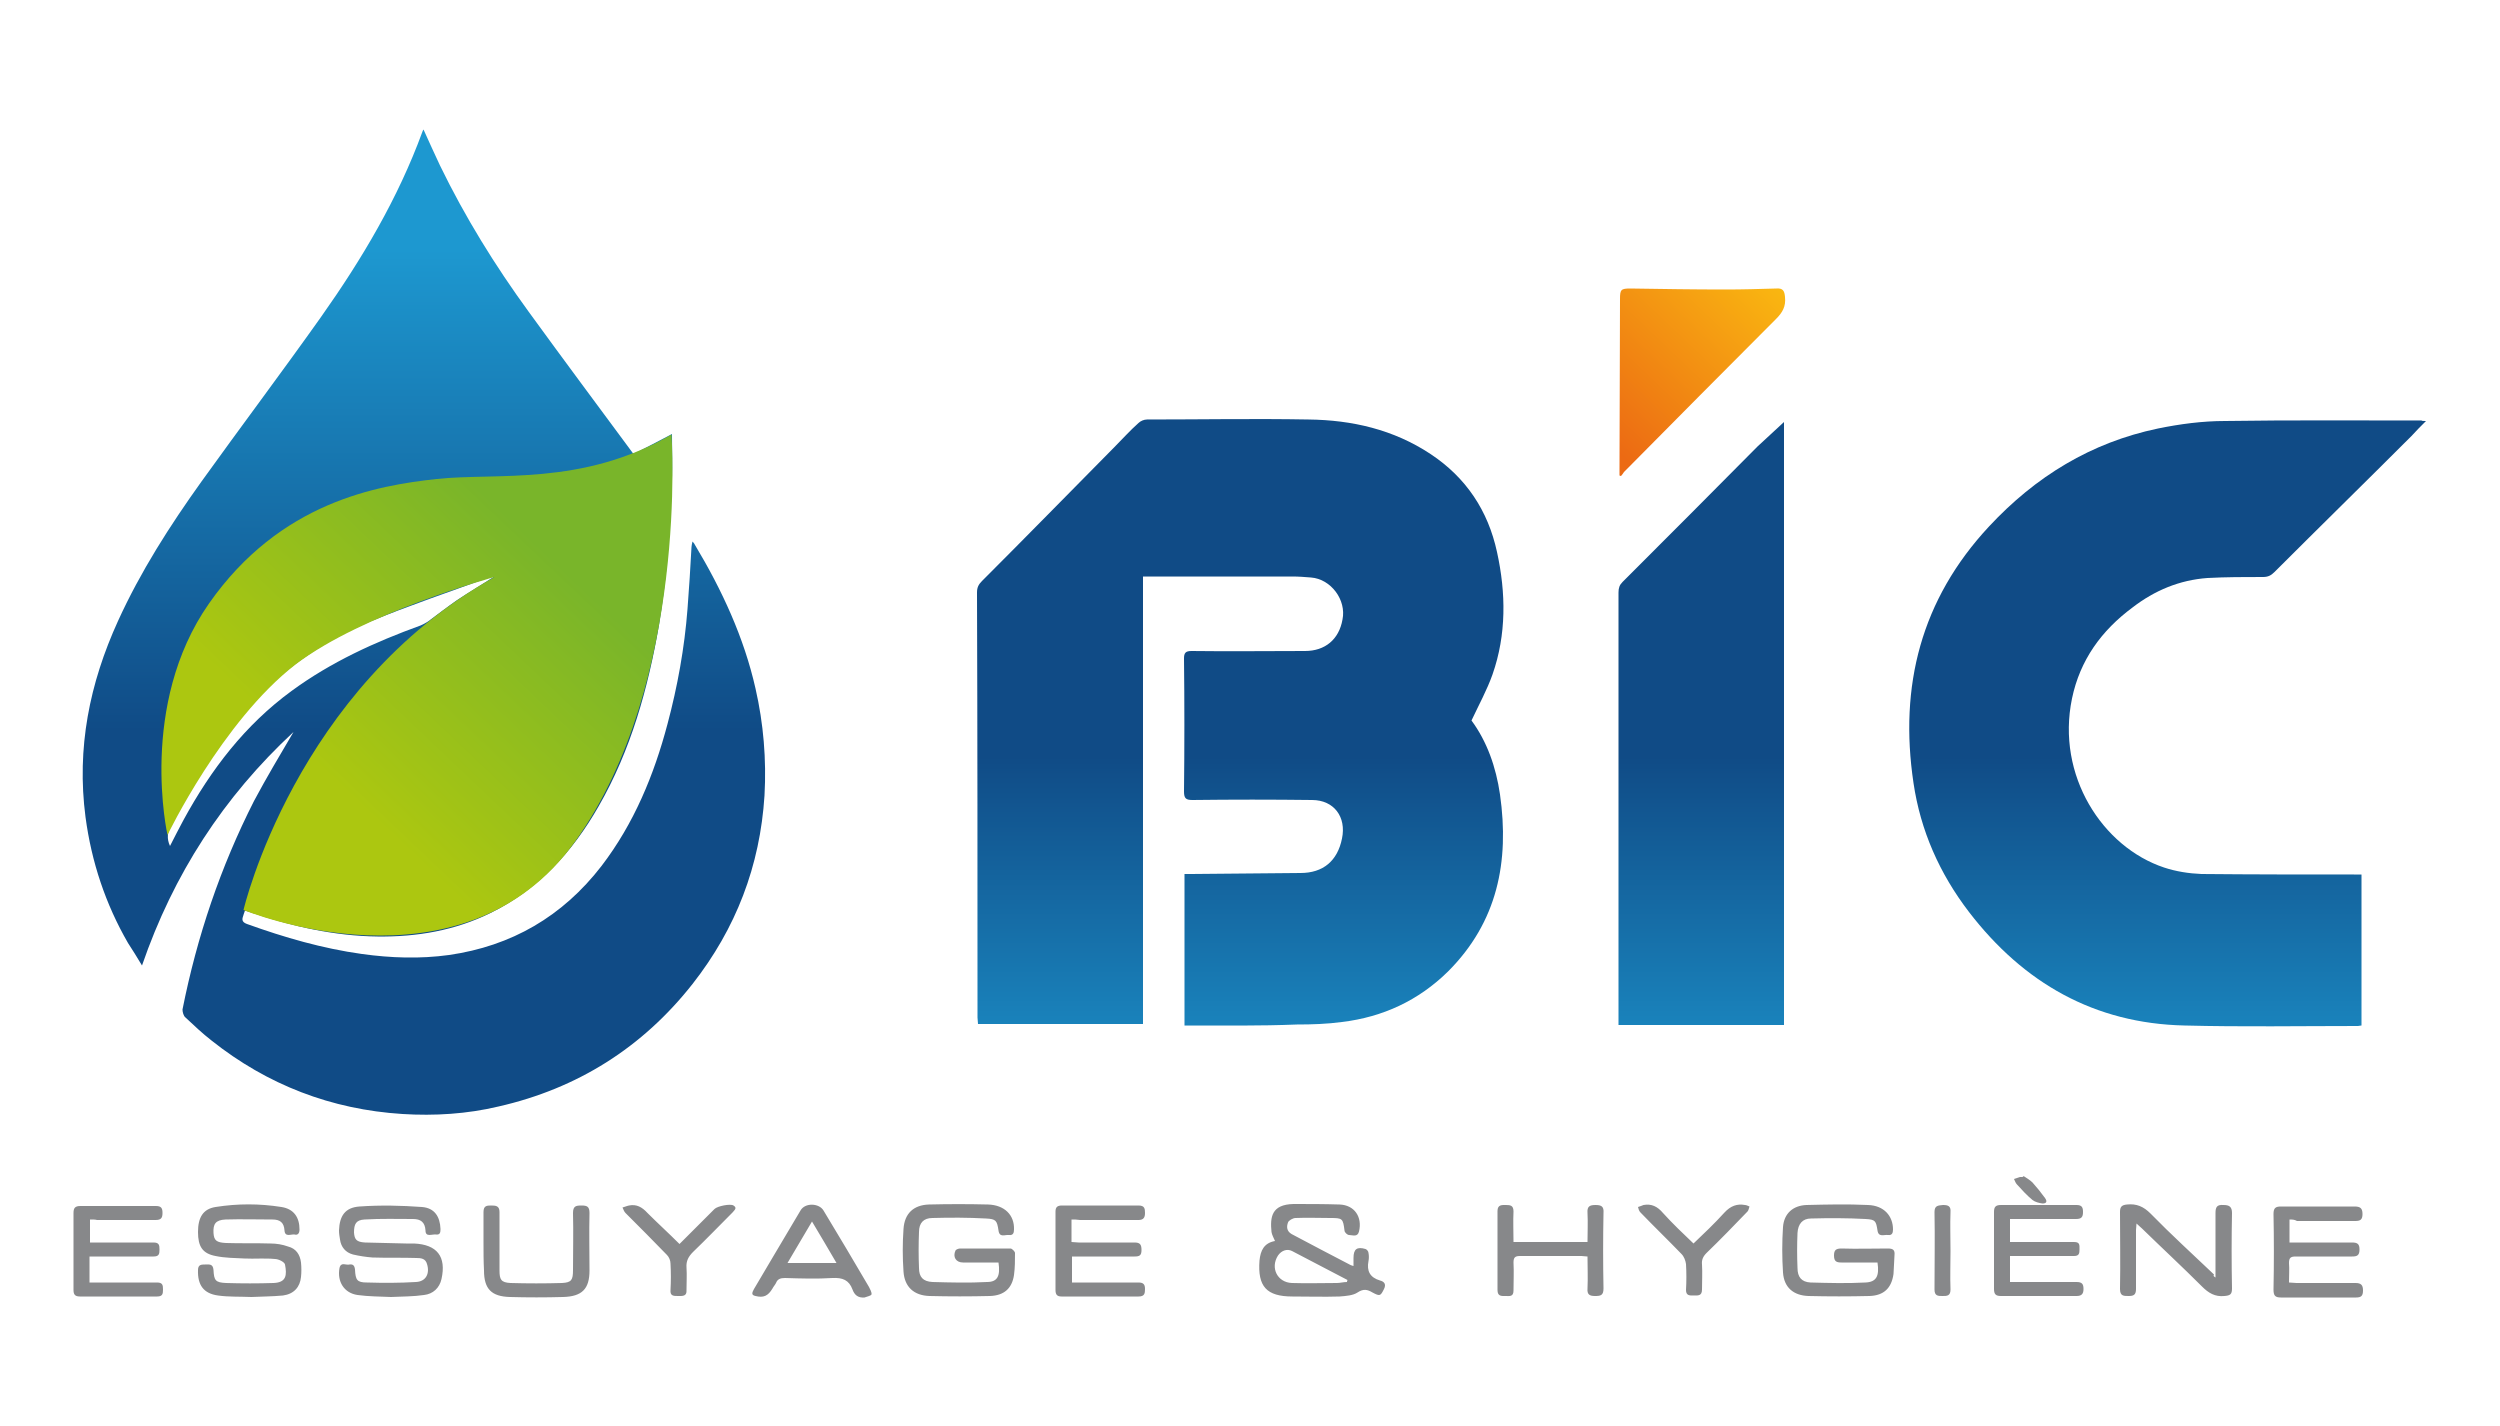
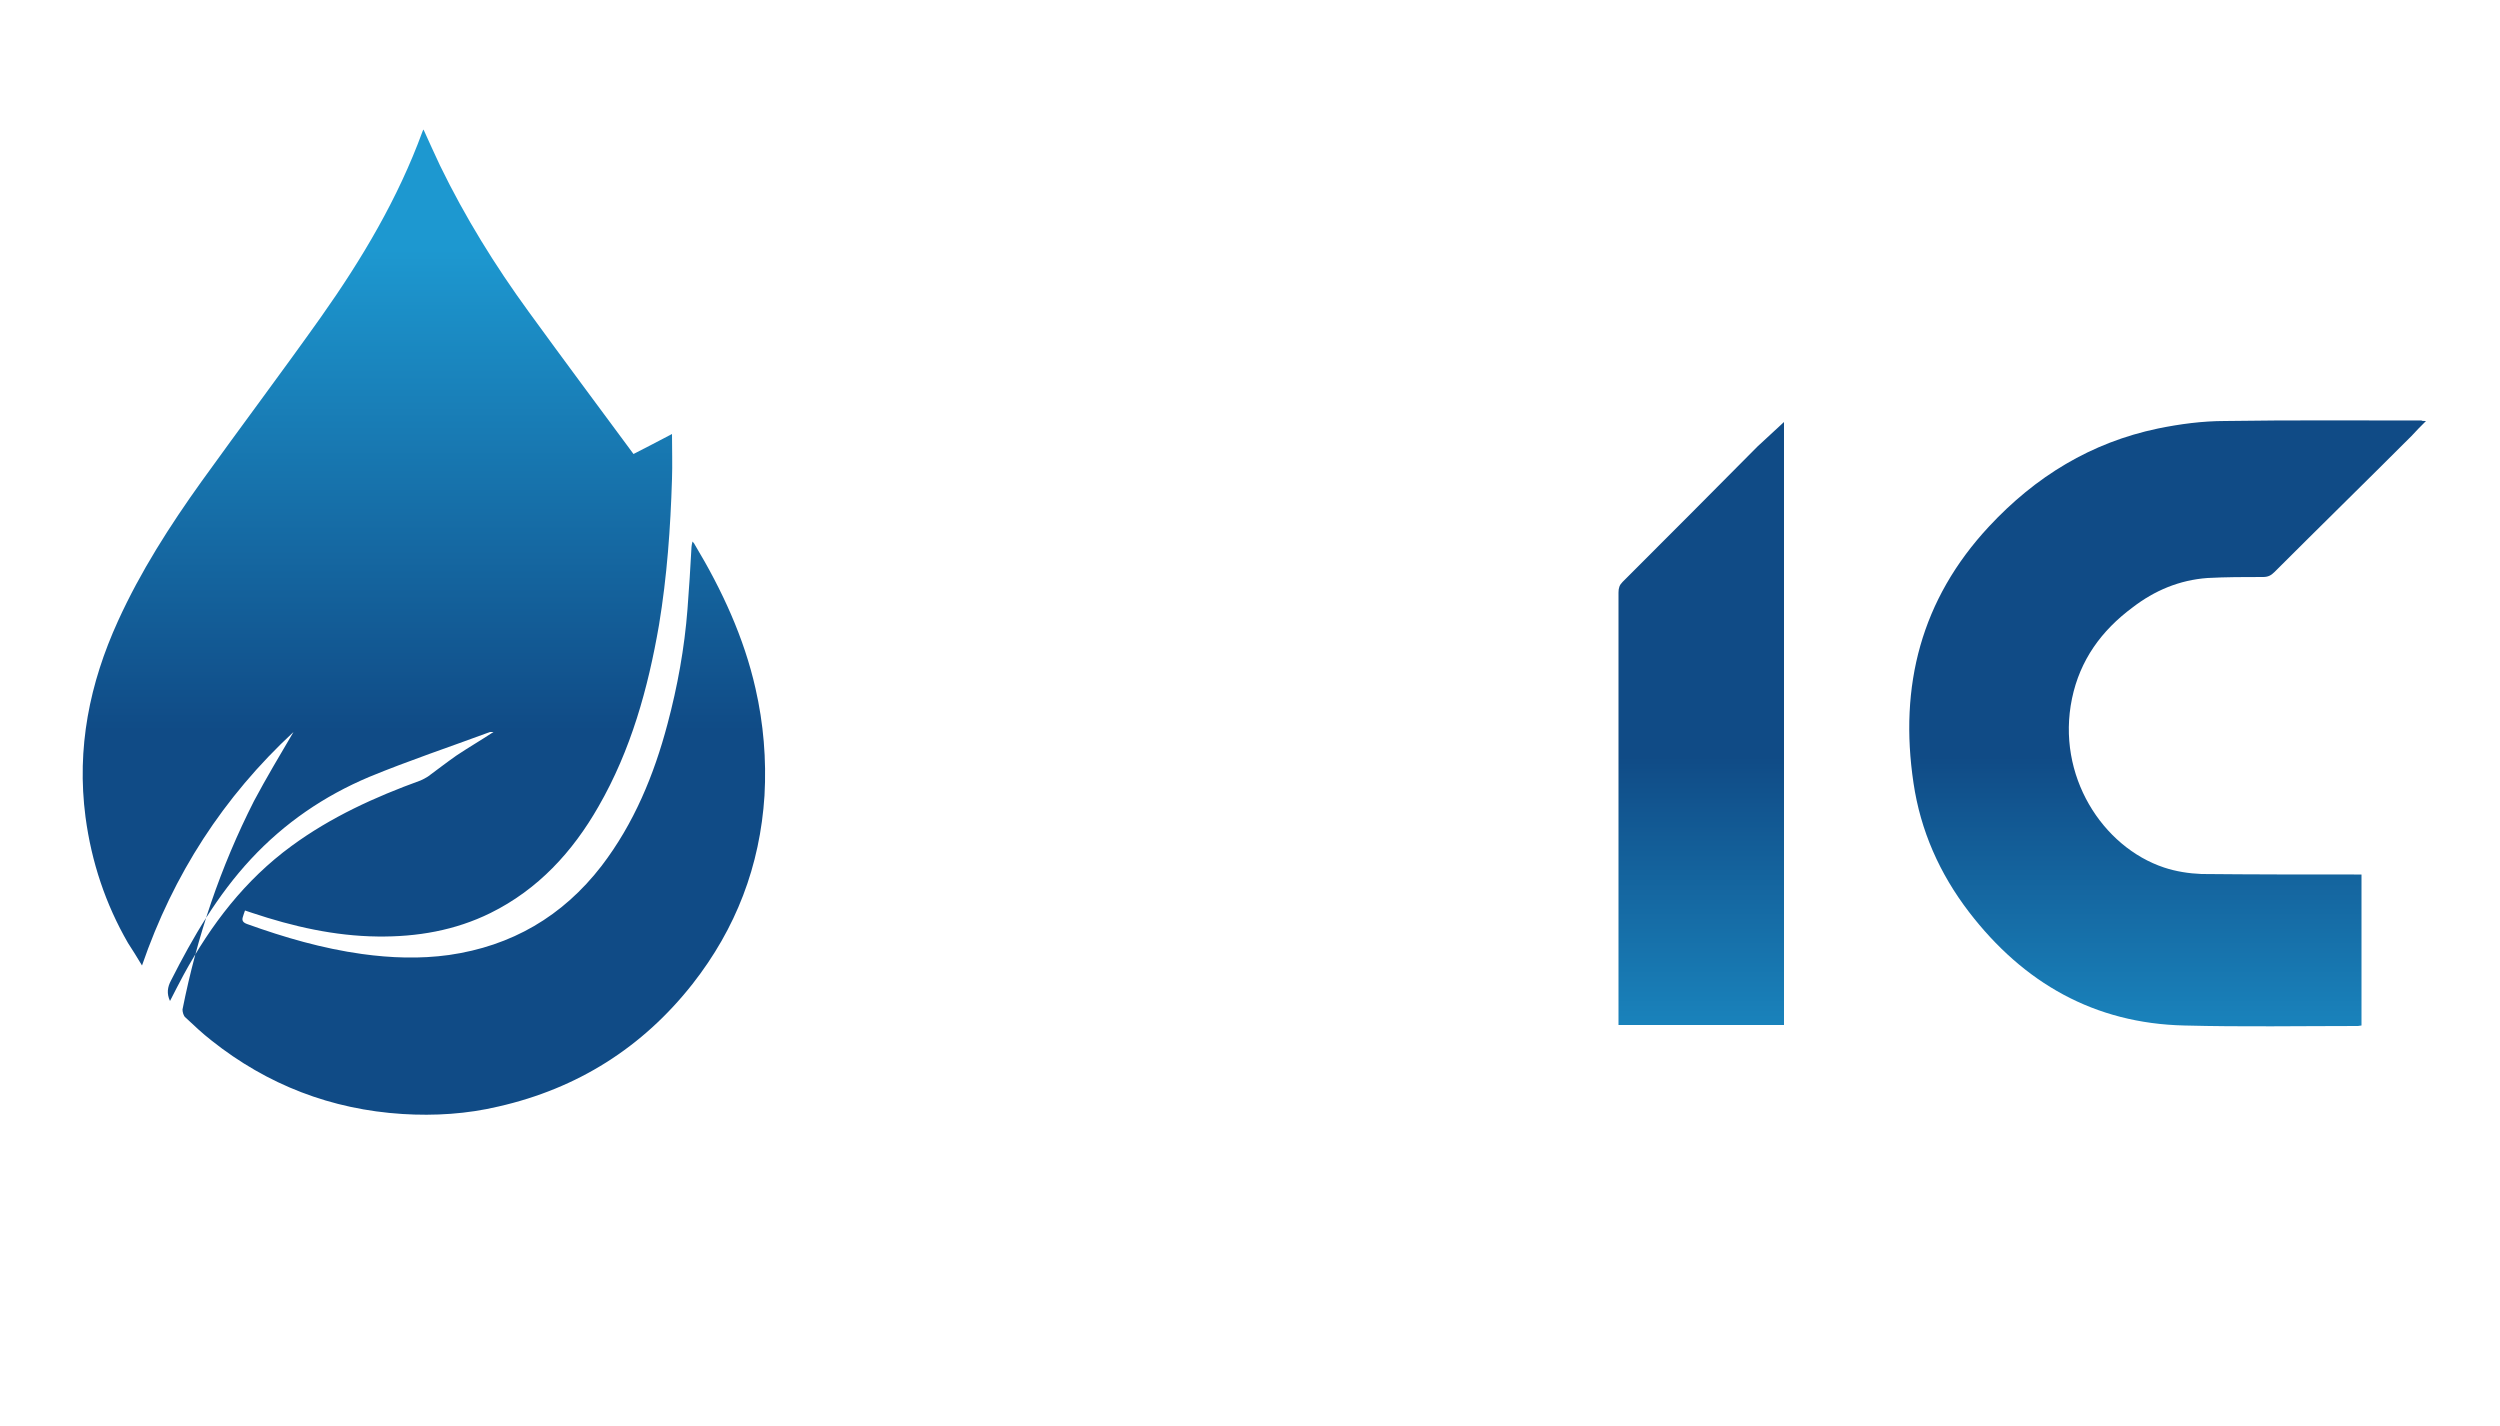
<svg xmlns="http://www.w3.org/2000/svg" id="Calque_1" viewBox="0 0 500 285.1">
  <style>.st0{fill:url(#SVGID_1_)}.st1{fill:url(#SVGID_2_)}.st2{fill:url(#SVGID_3_)}.st3{fill:url(#SVGID_4_)}.st4{fill:url(#SVGID_5_)}.st5{fill:#87888a}.st6{fill:url(#SVGID_6_)}</style>
  <linearGradient id="SVGID_1_" gradientUnits="userSpaceOnUse" x1="84.778" y1="5.337" x2="84.778" y2="-191.709" gradientTransform="translate(0 216.143)">
    <stop offset=".382" stop-color="#104b86" />
    <stop offset=".871" stop-color="#1d98d0" />
  </linearGradient>
-   <path class="st0" d="M58.7 146.4c-14 13-24 28.4-30.3 46.7-1-1.7-1.9-3.1-2.8-4.5-4.5-7.8-7.3-16.2-8.5-25.2-1.8-13.8.8-26.7 6.5-39.2 4.5-9.9 10.4-19.1 16.7-27.9 7.9-11 16.1-21.9 23.9-32.9 8.2-11.6 15.4-23.7 20.3-37.1 0-.1.1-.2.2-.4 1.1 2.5 2.2 4.8 3.3 7.2 5 10.3 11 20 17.7 29.2 6.9 9.5 13.9 18.9 21 28.5 2.6-1.3 5-2.6 7.7-4 0 3.1.1 6.1 0 9-.3 9.8-1 19.5-2.6 29.2-2.2 12.7-5.6 25-12.1 36.3-5.2 9.1-12.1 16.6-21.6 21.3-7.1 3.5-14.7 4.8-22.6 4.7-8.6-.1-16.9-2-25-4.7-.5-.2-1-.3-1.5-.5-.2.5-.3.9-.4 1.2-.3.8 0 1.2.8 1.5 7.5 2.7 15.1 4.9 23 6 5.8.8 11.6 1 17.4.2 12.5-1.8 22.7-7.7 30.5-17.8 6.5-8.5 10.5-18.2 13.2-28.4 2-7.5 3.4-15.2 4-23 .3-4.1.6-8.3.8-12.4 0-.3.1-.6.2-1.1.3.3.4.5.5.7 5.4 9 9.8 18.5 12.1 28.7 1.6 7 2.2 14.2 1.8 21.4-.9 14.1-5.7 26.6-14.4 37.7-10 12.7-23 20.9-38.8 24.5-6.3 1.5-12.8 1.9-19.2 1.5-14.2-.9-27-5.8-38.2-14.7-1.8-1.4-3.5-3-5.2-4.6-.4-.3-.6-1.1-.6-1.6 2.9-14.6 7.6-28.5 14.3-41.7 2.5-4.7 5.2-9.2 7.9-13.8zm40-31H98c-8.1 3-16.2 5.7-24.2 9-9 3.8-16.9 9.2-23.6 16.4s-11.6 15.6-16 24.3c-.7 1.3-.9 2.6-.2 4.1.9-1.8 1.8-3.5 2.7-5.2 5.5-10.1 12.3-19 21.6-25.8 7.9-5.8 16.7-9.8 25.8-13.1.5-.2 1-.5 1.5-.8 1.9-1.4 3.7-2.8 5.7-4.2 2.4-1.6 4.8-3 7.4-4.7z" />
+   <path class="st0" d="M58.7 146.4c-14 13-24 28.4-30.3 46.7-1-1.7-1.9-3.1-2.8-4.5-4.5-7.8-7.3-16.2-8.5-25.2-1.8-13.8.8-26.7 6.5-39.2 4.5-9.9 10.4-19.1 16.7-27.9 7.9-11 16.1-21.9 23.9-32.9 8.2-11.6 15.4-23.7 20.3-37.1 0-.1.1-.2.2-.4 1.1 2.5 2.2 4.8 3.3 7.2 5 10.3 11 20 17.7 29.2 6.9 9.5 13.9 18.9 21 28.5 2.6-1.3 5-2.6 7.7-4 0 3.1.1 6.1 0 9-.3 9.8-1 19.5-2.6 29.2-2.2 12.7-5.6 25-12.1 36.3-5.2 9.1-12.1 16.6-21.6 21.3-7.1 3.5-14.7 4.8-22.6 4.7-8.6-.1-16.9-2-25-4.7-.5-.2-1-.3-1.5-.5-.2.5-.3.9-.4 1.2-.3.8 0 1.2.8 1.5 7.5 2.7 15.1 4.9 23 6 5.8.8 11.6 1 17.4.2 12.5-1.8 22.7-7.7 30.5-17.8 6.5-8.5 10.5-18.2 13.2-28.4 2-7.5 3.4-15.2 4-23 .3-4.1.6-8.3.8-12.4 0-.3.1-.6.2-1.1.3.3.4.5.5.7 5.4 9 9.8 18.5 12.1 28.7 1.6 7 2.2 14.2 1.8 21.4-.9 14.1-5.7 26.6-14.4 37.7-10 12.7-23 20.9-38.8 24.5-6.3 1.5-12.8 1.9-19.2 1.5-14.2-.9-27-5.8-38.2-14.7-1.8-1.4-3.5-3-5.2-4.6-.4-.3-.6-1.1-.6-1.6 2.9-14.6 7.6-28.5 14.3-41.7 2.5-4.7 5.2-9.2 7.9-13.8zH98c-8.1 3-16.2 5.7-24.2 9-9 3.8-16.9 9.2-23.6 16.4s-11.6 15.6-16 24.3c-.7 1.3-.9 2.6-.2 4.1.9-1.8 1.8-3.5 2.7-5.2 5.5-10.1 12.3-19 21.6-25.8 7.9-5.8 16.7-9.8 25.8-13.1.5-.2 1-.5 1.5-.8 1.9-1.4 3.7-2.8 5.7-4.2 2.4-1.6 4.8-3 7.4-4.7z" />
  <linearGradient id="SVGID_2_" gradientUnits="userSpaceOnUse" x1="248.044" y1="-131.9" x2="248.044" y2="9.842" gradientTransform="translate(0 216.143)">
    <stop offset=".473" stop-color="#104b86" />
    <stop offset="1" stop-color="#1d98d0" />
  </linearGradient>
-   <path class="st1" d="M236.9 205.1v-30.3h1.4c7.3-.1 14.5-.1 21.8-.2 4.5 0 7.4-2.4 8.3-6.9.9-4.3-1.6-7.7-6-7.7-8-.1-15.9-.1-23.9 0-1.3 0-1.7-.3-1.7-1.7.1-8.9.1-17.7 0-26.6 0-1.1.3-1.5 1.5-1.5 7.6.1 15.1 0 22.7 0 4 0 6.8-2.3 7.5-6.3.8-3.9-2.3-8.1-6.3-8.4-1.2-.1-2.5-.2-3.7-.2h-29.9v89.5h-33c0-.4-.1-.9-.1-1.3 0-28.3 0-56.7-.1-85 0-1 .3-1.6 1-2.3 8.9-8.9 17.7-17.9 26.5-26.8 1.6-1.6 3.1-3.3 4.8-4.8.4-.4 1.1-.7 1.7-.7 10.8 0 21.5-.2 32.3 0 8.7.1 17 2 24.4 6.9 7.1 4.7 11.5 11.3 13.3 19.6 1.8 8.2 1.9 16.5-.9 24.5-1.1 3.1-2.7 6-4.2 9.2 3.1 4.2 4.9 9.3 5.7 14.8 1.9 13.4-.5 25.5-10.4 35.4-5.9 5.8-13 9.1-21.2 10.1-3 .4-6 .5-9 .5-7.4.3-14.9.2-22.5.2z" />
  <linearGradient id="SVGID_3_" gradientUnits="userSpaceOnUse" x1="433.525" y1="-131.9" x2="433.525" y2="9.843" gradientTransform="translate(0 216.143)">
    <stop offset=".473" stop-color="#104b86" />
    <stop offset="1" stop-color="#1d98d0" />
  </linearGradient>
  <path class="st2" d="M485.2 84.2c-1.1 1.1-2 2-2.9 3-9.1 9.1-18.3 18.1-27.4 27.2-.7.7-1.3 1-2.3 1-3.7 0-7.4 0-11.1.2-5.6.4-10.6 2.5-15 5.9-6.2 4.6-10.5 10.5-12.1 18.2-3.2 15.4 6.1 29.7 18.4 33.8 2.4.8 5 1.2 7.5 1.3 10.2.1 20.4.1 30.5.1h1.5v30.2c-.3 0-.5.1-.7.1-11.6 0-23.1.2-34.7-.1-18-.4-32.2-8.5-43.1-22.7-5.9-7.7-9.7-16.3-11.1-25.8-2.9-19.4 1.5-36.7 15.1-51.3 9.3-10 20.4-16.8 33.8-19.6 4.4-.9 8.9-1.5 13.4-1.5 13.1-.2 26.2-.1 39.3-.1.1.1.4.1.9.1z" />
  <linearGradient id="SVGID_4_" gradientUnits="userSpaceOnUse" x1="340.25" y1="-131.9" x2="340.25" y2="9.843" gradientTransform="translate(0 216.143)">
    <stop offset=".473" stop-color="#104b86" />
    <stop offset="1" stop-color="#1d98d0" />
  </linearGradient>
  <path class="st3" d="M356.8 84.4V205h-33.1v-1.4-85.1c0-.9.2-1.5.8-2.1 9-9 18-18 27-27.1 1.7-1.6 3.5-3.2 5.3-4.9z" />
  <linearGradient id="SVGID_5_" gradientUnits="userSpaceOnUse" x1="317.391" y1="-131.706" x2="350.04" y2="-166.015" gradientTransform="translate(0 216.143)">
    <stop offset="0" stop-color="#ec6a13" />
    <stop offset="1" stop-color="#fab911" />
  </linearGradient>
-   <path class="st4" d="M323.9 95.1v-1.3c0-11.3.1-22.7.1-34 0-1.9.2-2.1 2.1-2.1 6.3.1 12.7.2 19 .2 3.4 0 6.8-.1 10.2-.2 1.3-.1 1.6.5 1.7 1.7.2 1.9-.5 3.1-1.8 4.4C345 74 334.9 84.2 324.8 94.4c-.2.3-.4.6-.6.8 0 0-.1 0-.3-.1z" />
-   <path class="st5" d="M270.7 253.2v-1.6c0-1.8.7-2.3 2.4-1.8.3.1.6.5.6.8.1.5.1 1.1 0 1.6-.4 2 .3 3.3 2.3 3.9.8.2 1.3.7.8 1.7-.7 1.4-.8 1.5-2.3.7-1-.6-1.8-.8-3 0-.9.6-2.3.7-3.6.8-3.1.1-6.3 0-9.4 0-5.2 0-7-2-6.6-7.2.2-2 .9-3.5 3.1-3.9-.3-.7-.6-1.2-.7-1.8-.3-3 0-5.5 4.4-5.6 3.1 0 6.1 0 9.2.1 3 .1 4.6 2.5 3.9 5.4-.3 1.2-1.3.7-2 .7-.3 0-.9-.5-.9-.9-.3-2.4-.4-2.5-2.8-2.5-2.3 0-4.7-.1-7 0-.5 0-1.4.5-1.5.9-.3.8-.3 1.7.7 2.3 4 2.1 7.9 4.2 11.8 6.2.2.1.3.1.6.2zm-1.3 3.2c0-.1 0-.2.1-.4-3.7-1.9-7.4-3.9-11.1-5.8-1-.5-2.1-.1-2.8.9-1.6 2.5-.1 5.4 2.8 5.5 3 .1 6 0 9 0 .6 0 1.3-.2 2-.2zM199.7 252.5h-7.1c-1.4 0-2.1-1.1-1.5-2.4.1-.2.6-.4.9-.4h10.1c.3 0 .9.6.9.9 0 1.5 0 2.9-.2 4.4-.4 2.7-2 4.1-4.8 4.2-4 .1-8.1.1-12.1 0-3.1-.1-5-1.8-5.2-4.9-.2-2.8-.2-5.7 0-8.5.2-3.1 2-4.8 5.1-4.9 3.9-.1 7.9-.1 11.8 0 3.3.1 5.3 2.1 5.2 5 0 .7-.2 1.2-1 1.1-.8-.1-1.9.6-2.1-.9-.3-2-.5-2.3-2.5-2.4-3.6-.2-7.2-.2-10.7-.1-1.8 0-2.7 1-2.7 2.8-.1 2.4-.1 4.8 0 7.2 0 1.8.8 2.7 2.7 2.8 3.6.1 7.3.2 10.9 0 2.1 0 2.7-1.2 2.3-3.9zM375.5 252.5h-7.2c-1 0-1.5-.2-1.5-1.4 0-1.1.4-1.4 1.5-1.4 3.1.1 6.2 0 9.3 0 1 0 1.4.3 1.3 1.3-.1 1.3-.1 2.6-.2 3.8-.4 2.8-1.9 4.3-4.8 4.4-4.1.1-8.1.1-12.2 0-3-.1-4.9-1.7-5.1-4.7-.2-3-.2-6.1 0-9.1.2-2.7 2-4.3 4.7-4.4 4.1-.1 8.2-.2 12.3 0 3.2.1 5 2.2 5 4.9 0 .7-.2 1.2-1 1.1-.8-.1-1.9.5-2.1-.9-.3-1.9-.4-2.2-2.4-2.3-3.6-.2-7.3-.2-10.9-.1-1.7 0-2.6 1.1-2.7 2.9-.1 2.3-.1 4.7 0 7 0 1.8.8 2.8 2.6 2.9 3.7.1 7.3.2 11 0 2.2-.1 2.8-1.3 2.4-4zM50.3 259.4c-2.4-.1-4.6 0-6.7-.3-2.9-.4-4.1-2.1-4-5.1 0-1.1.7-1.1 1.4-1.1.8 0 1.6-.2 1.7 1.1.1 2.1.4 2.5 2.5 2.6 3.2.1 6.4.1 9.5 0 2.6-.1 2.7-1.6 2.3-3.7-.1-.5-1.3-1.1-2-1.1-2-.2-4.1 0-6.1-.1-1.9-.1-3.9-.1-5.8-.5-2.6-.5-3.5-1.9-3.5-4.8s1-4.6 3.5-5c4.4-.7 8.8-.7 13.2 0 2.5.4 3.6 2.1 3.6 4.5 0 .7-.3 1.2-1 1-.7-.1-1.9.6-2-.8-.1-1.6-.9-2.2-2.4-2.2-3.1 0-6.3-.1-9.4 0-2 .1-2.5.9-2.4 2.7.1 1.5.6 1.9 2.5 2 3 .1 5.9 0 8.9.1 1.2 0 2.4.2 3.5.6 1.6.4 2.4 1.6 2.6 3.2.1 1 .1 2 0 2.9-.2 2-1.4 3.4-3.6 3.7-2.1.2-4.3.2-6.3.3zM78.2 259.4c-2.3-.1-4.5-.1-6.7-.4-2.7-.4-4.1-2.7-3.6-5.4.3-1.3 1.3-.5 2-.7.7-.1 1 .2 1.1 1 .1 2.1.4 2.6 2.4 2.6 3.3.1 6.5.1 9.8-.1 2-.1 2.8-1.7 2.2-3.6-.3-1.1-1.2-1.2-2.1-1.2-2.9-.1-5.8 0-8.8-.1-1.3-.1-2.6-.3-3.9-.6-1.5-.4-2.4-1.5-2.6-3-.1-.6-.2-1.2-.2-1.8.1-2.9 1.2-4.6 4.1-4.8 4.2-.3 8.4-.2 12.5.1 2.5.2 3.6 1.9 3.7 4.4 0 .7-.1 1.2-.9 1.1-.8-.1-2.1.6-2.1-.8-.1-1.7-1-2.3-2.5-2.3-3.2 0-6.4-.1-9.7.1-1.7.1-2.1.9-2.1 2.6.1 1.4.5 1.9 2.2 2 2.7.1 5.5.1 8.2.2h1.6c4.6.2 6.5 2.6 5.5 7.1-.4 1.8-1.7 3-3.5 3.2-2 .3-4.3.3-6.6.4zM402 251.2v5.2h13.3c1.1 0 1.4.4 1.4 1.4s-.4 1.4-1.4 1.4h-15.1c-1 0-1.4-.3-1.4-1.4v-15.4c0-1 .3-1.4 1.4-1.4h15.1c1.1 0 1.3.5 1.3 1.4 0 1-.3 1.4-1.4 1.4H402v4.6h12.8c1.2 0 1.1.6 1.1 1.5 0 .8-.1 1.3-1.1 1.3H402zM443.1 255.5v-12.9c0-1.2.3-1.7 1.6-1.6 1.1 0 1.7.3 1.7 1.6-.1 5-.1 10.1 0 15.1 0 1.2-.4 1.4-1.5 1.5-1.9.2-3.2-.6-4.5-1.9-3.9-3.9-8-7.7-12-11.6-.3-.3-.7-.6-1.1-1 0 .5-.1.9-.1 1.3v11.8c0 1.2-.5 1.4-1.5 1.4s-1.7 0-1.7-1.4c.1-5.1 0-10.3 0-15.4 0-1 .3-1.4 1.4-1.5 1.9-.2 3.3.4 4.7 1.8 4.1 4.2 8.5 8.2 12.7 12.2-.2.3 0 .4.3.6zM457.9 243.9v4.6h12.5c1.1 0 1.5.3 1.5 1.4 0 1.2-.5 1.4-1.5 1.4h-11.3c-1 0-1.3.3-1.3 1.3.1 1.2 0 2.5 0 3.9.5 0 1 .1 1.5.1h11.8c1.1 0 1.5.4 1.5 1.5s-.4 1.4-1.4 1.4h-15c-1.2 0-1.5-.4-1.5-1.6.1-5 .1-10.1 0-15.1 0-1.2.4-1.5 1.5-1.5h14.7c1.1 0 1.6.3 1.6 1.5s-.5 1.4-1.5 1.4h-11.6c-.5-.3-1-.3-1.5-.3zM18 243.9v4.6h12.7c1.1 0 1.2.5 1.2 1.4s-.1 1.4-1.2 1.4H17.9v5.2h13.5c1.1 0 1.2.5 1.2 1.4s-.1 1.4-1.2 1.4H16c-1 0-1.3-.4-1.3-1.3v-15.4c0-1 .3-1.4 1.4-1.4h15.1c1.1 0 1.3.5 1.3 1.4 0 1-.3 1.4-1.4 1.4H19.4c-.3-.1-.8-.1-1.4-.1zM214.3 243.9v4.5c.5 0 .9.1 1.4.1h11.2c1.1 0 1.4.4 1.4 1.5s-.4 1.3-1.4 1.3h-12.5v5.2h13.3c1 0 1.3.4 1.3 1.3s-.1 1.5-1.3 1.5h-15.4c-.9 0-1.2-.4-1.2-1.3v-15.7c0-.9.4-1.2 1.3-1.2h15.3c1.2 0 1.3.6 1.3 1.5s-.3 1.4-1.3 1.4H216c-.6-.1-1.1-.1-1.7-.1zM173.8 257.4c-3-5.1-6-10.2-9.1-15.3-.9-1.5-3.7-1.6-4.6 0-1.8 3-3.6 6.1-5.4 9.1l-3.9 6.6c-.3.6-.7 1.2.3 1.4 1.6.4 2.5 0 3.4-1.5.2-.4.5-.7.7-1.1.3-.8.9-1 1.8-1 3.2.1 6.4.2 9.5 0 2-.1 3.3.4 4 2.3.4 1.1 1.1 1.7 2.4 1.6.5-.2 1.2-.3 1.4-.6.1-.4-.3-1.1-.5-1.5zm-16.3-4.8c1.6-2.7 3.2-5.4 4.9-8.3 1.7 2.9 3.3 5.5 4.9 8.3h-9.8zM317.5 251.3c-.5 0-.8-.1-1.2-.1H304c-1 0-1.3.3-1.3 1.3.1 1.9 0 3.7 0 5.6 0 1.3-.8 1.1-1.6 1.1s-1.6.1-1.6-1.2v-15.8c0-1.3.9-1.2 1.7-1.2.9 0 1.5.1 1.5 1.3-.1 2 0 4 0 6.1h14.8c0-1.9.1-3.9 0-5.8-.1-1.3.4-1.6 1.6-1.6s1.7.3 1.6 1.6c-.1 5-.1 10.1 0 15.1 0 1.4-.6 1.5-1.7 1.5s-1.6-.3-1.5-1.5c.1-2.1 0-4.2 0-6.4zM96.7 248.6v-6.2c0-1.3.7-1.3 1.6-1.3s1.6.1 1.6 1.3v11.7c0 1.8.3 2.4 2.2 2.5 3.4.1 6.9.1 10.3 0 1.9-.1 2.2-.6 2.2-2.6 0-3.8.1-7.6 0-11.4 0-1.4.6-1.5 1.7-1.5s1.6.2 1.6 1.5c-.1 3.8 0 7.7 0 11.5 0 3.7-1.5 5.2-5.3 5.3-3.5.1-7.1.1-10.6 0-3.7-.1-5.2-1.6-5.2-5.3-.1-1.9-.1-3.7-.1-5.5zM135.9 248.8l7-7c.6-.6 3.2-1.1 3.8-.7.8.5.2.9-.2 1.4-2.6 2.6-5.2 5.3-7.9 7.9-.9.9-1.4 1.8-1.3 3.1.1 1.5 0 3 0 4.5.1 1.3-.8 1.2-1.7 1.2s-1.6 0-1.5-1.2c.1-1.8.1-3.5 0-5.3 0-.6-.3-1.3-.7-1.7-2.7-2.8-5.5-5.6-8.3-8.4-.3-.3-.4-.7-.6-1.1.4-.1.8-.3 1.3-.4 1.5-.3 2.6.3 3.7 1.5 2.1 2.1 4.2 4 6.4 6.2zM338.7 248.7c2.1-2 4.2-4 6.2-6.2 1.2-1.3 2.5-1.8 4.1-1.5.3 0 .6.2.9.3-.1.3-.2.8-.4 1-2.7 2.8-5.4 5.6-8.2 8.3-.7.7-1 1.4-.9 2.3.1 1.7 0 3.4 0 5 0 1.3-.8 1.2-1.6 1.2s-1.6.1-1.6-1.1c.1-1.7.1-3.5 0-5.2-.1-.7-.4-1.5-.9-2-2.7-2.8-5.5-5.5-8.2-8.3-.3-.3-.4-.7-.5-1.1.4-.1.8-.3 1.1-.4 1.6-.3 2.8.3 3.9 1.6 1.9 2.1 4 4.1 6.1 6.1zM390.1 250.2c0 2.6-.1 5.1 0 7.7 0 1.3-.7 1.3-1.6 1.3s-1.6 0-1.6-1.3c0-5.2.1-10.3 0-15.5 0-1.3.7-1.3 1.7-1.4 1 0 1.6.2 1.5 1.4-.1 2.6 0 5.2 0 7.8zM404.7 235.2c.6.4 1.3.8 1.8 1.3.9 1 1.7 2 2.5 3.1.5.7.3 1.1-.5 1.1-.7-.1-1.5-.3-2-.7-1.1-.9-2.1-2-3.1-3.1-.3-.3-.4-.7-.6-1.1.4-.1.8-.3 1.2-.4h.4c.2 0 .3-.1.3-.2z" />
  <linearGradient id="SVGID_6_" gradientUnits="userSpaceOnUse" x1="129.056" y1="-125.174" x2="46.603" y2="-38.295" gradientTransform="translate(0 216.143)">
    <stop offset=".231" stop-color="#79b52a" />
    <stop offset=".753" stop-color="#acc710" />
  </linearGradient>
-   <path class="st6" d="M33.5 167s-5.9-26 8.3-46.3 33.6-23.6 45.5-24.9c12-1.3 29.1 1.5 47-8.9 0 0 3.5 49.4-19.2 81.3S48.7 182 48.7 182s10.3-44.3 50.2-66.6c0 0-26.3 7.2-39.8 17.5C44.4 144.3 33.5 167 33.5 167z" />
</svg>